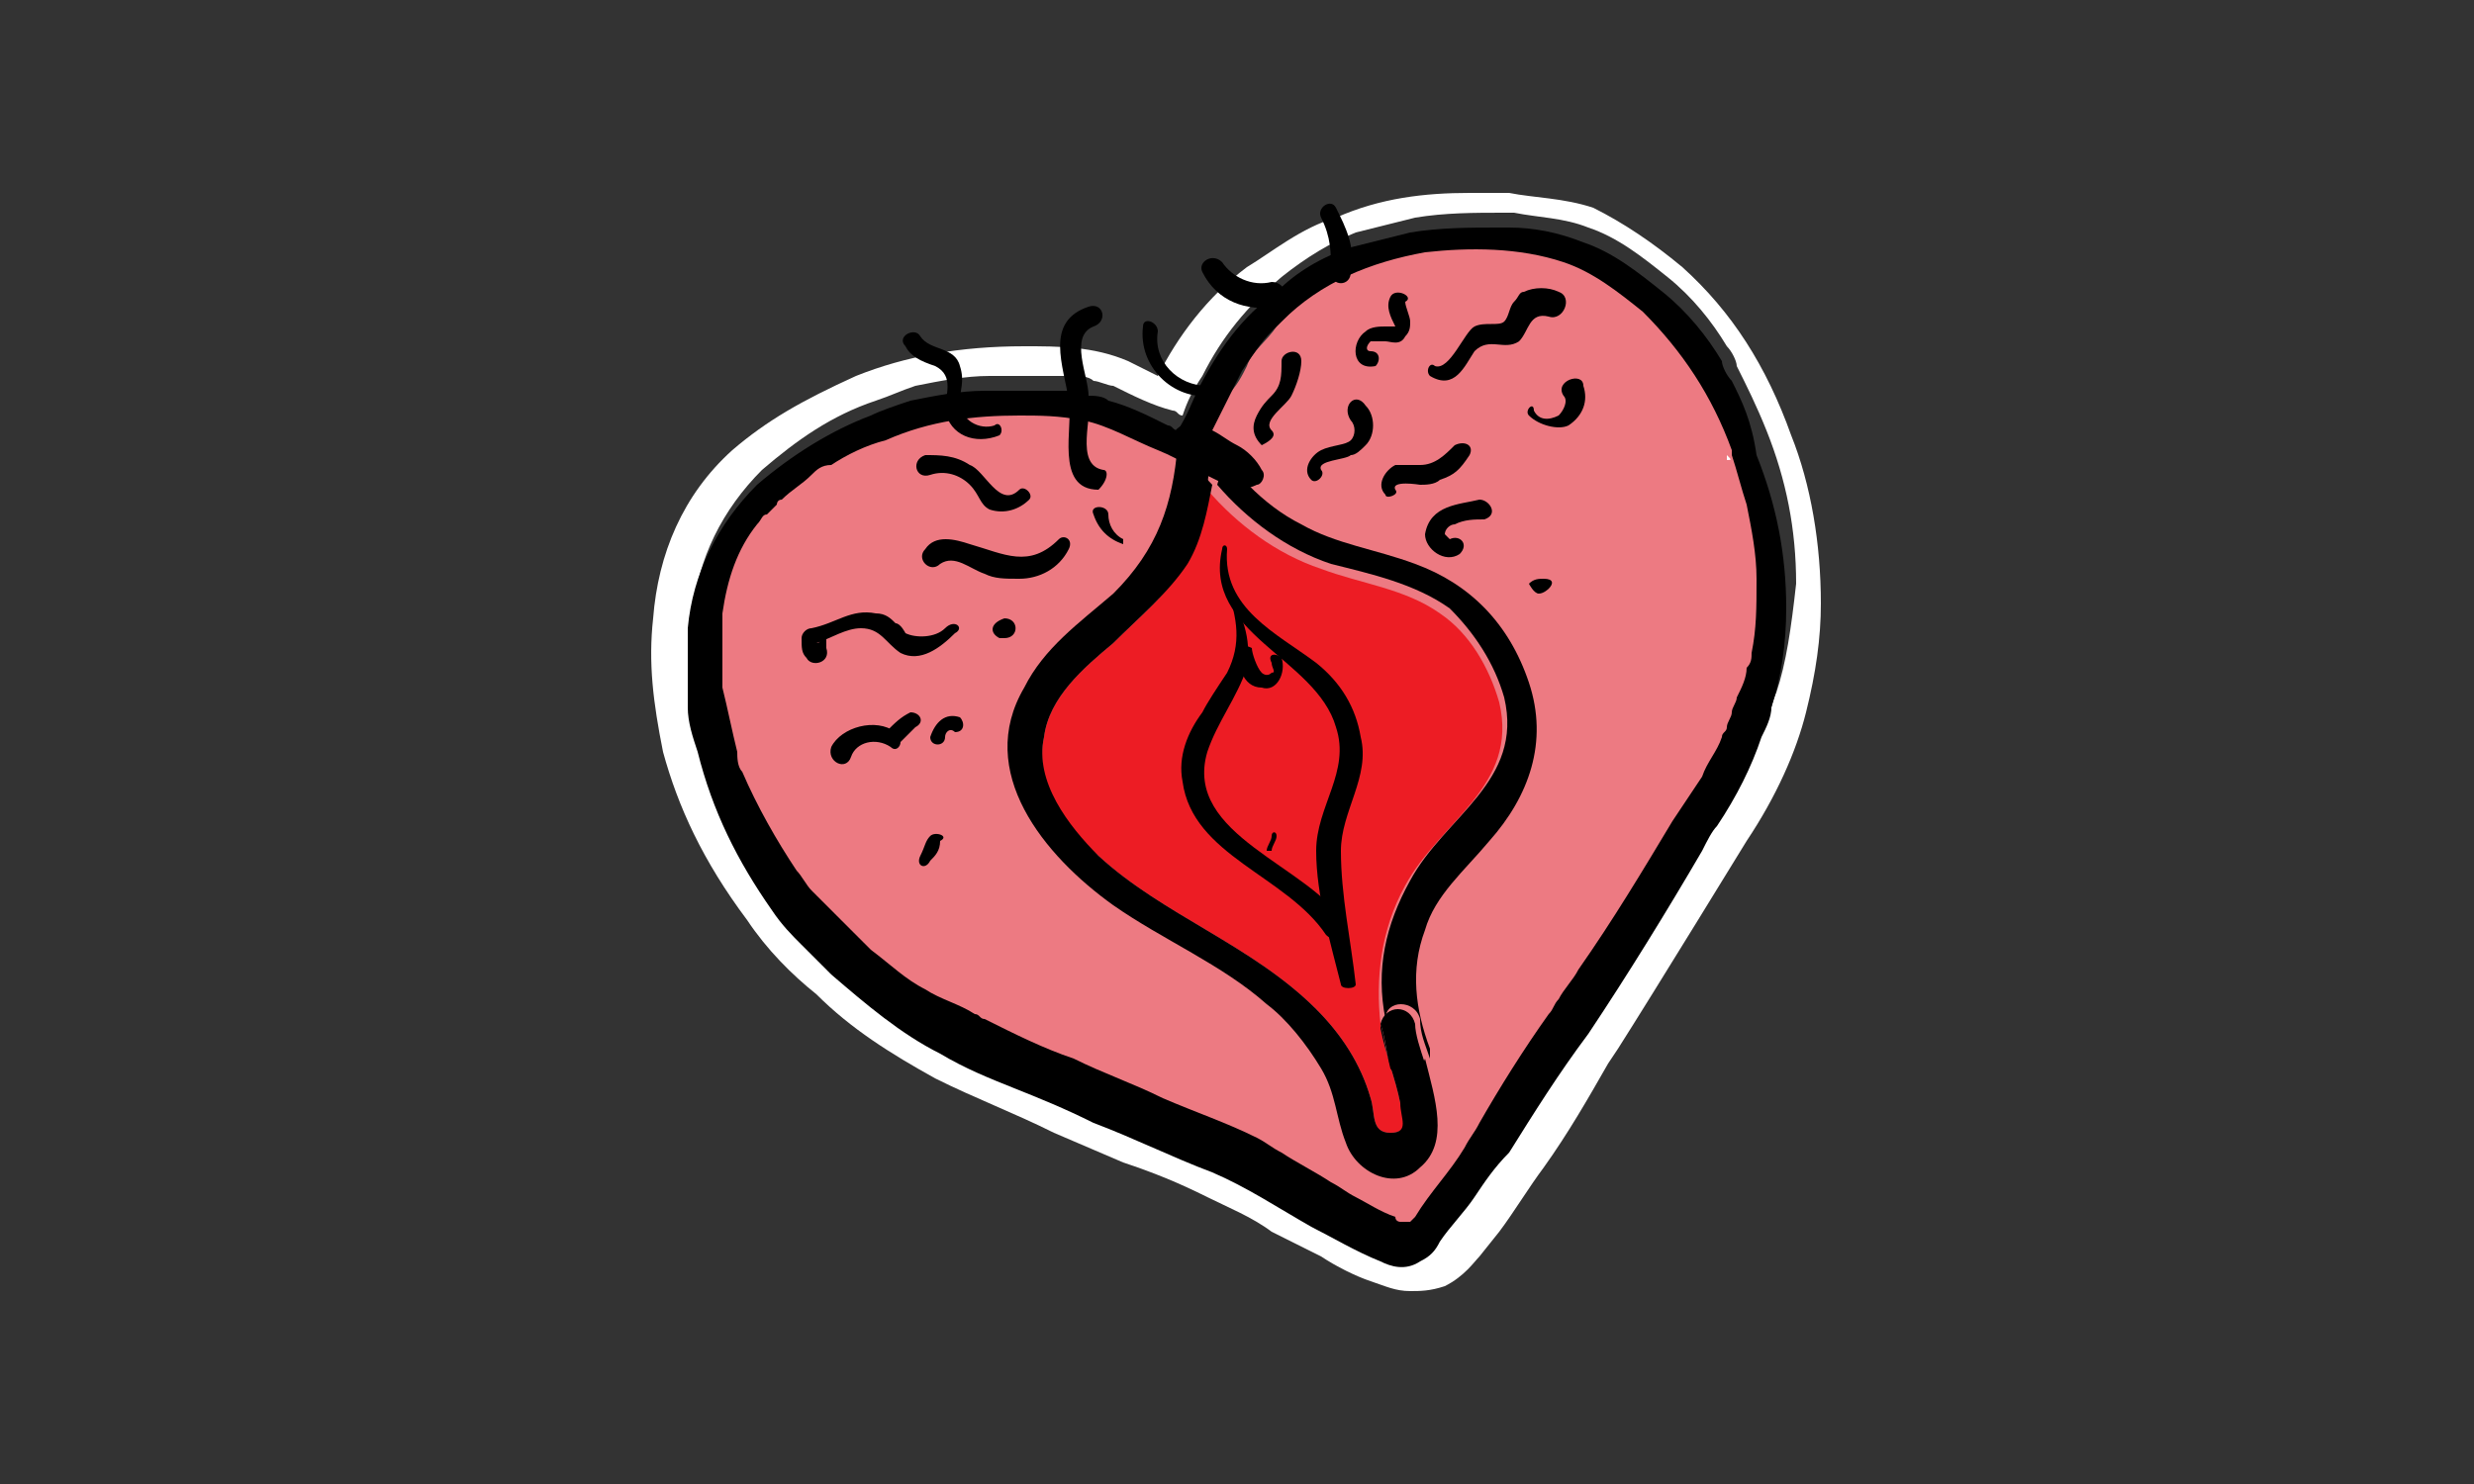
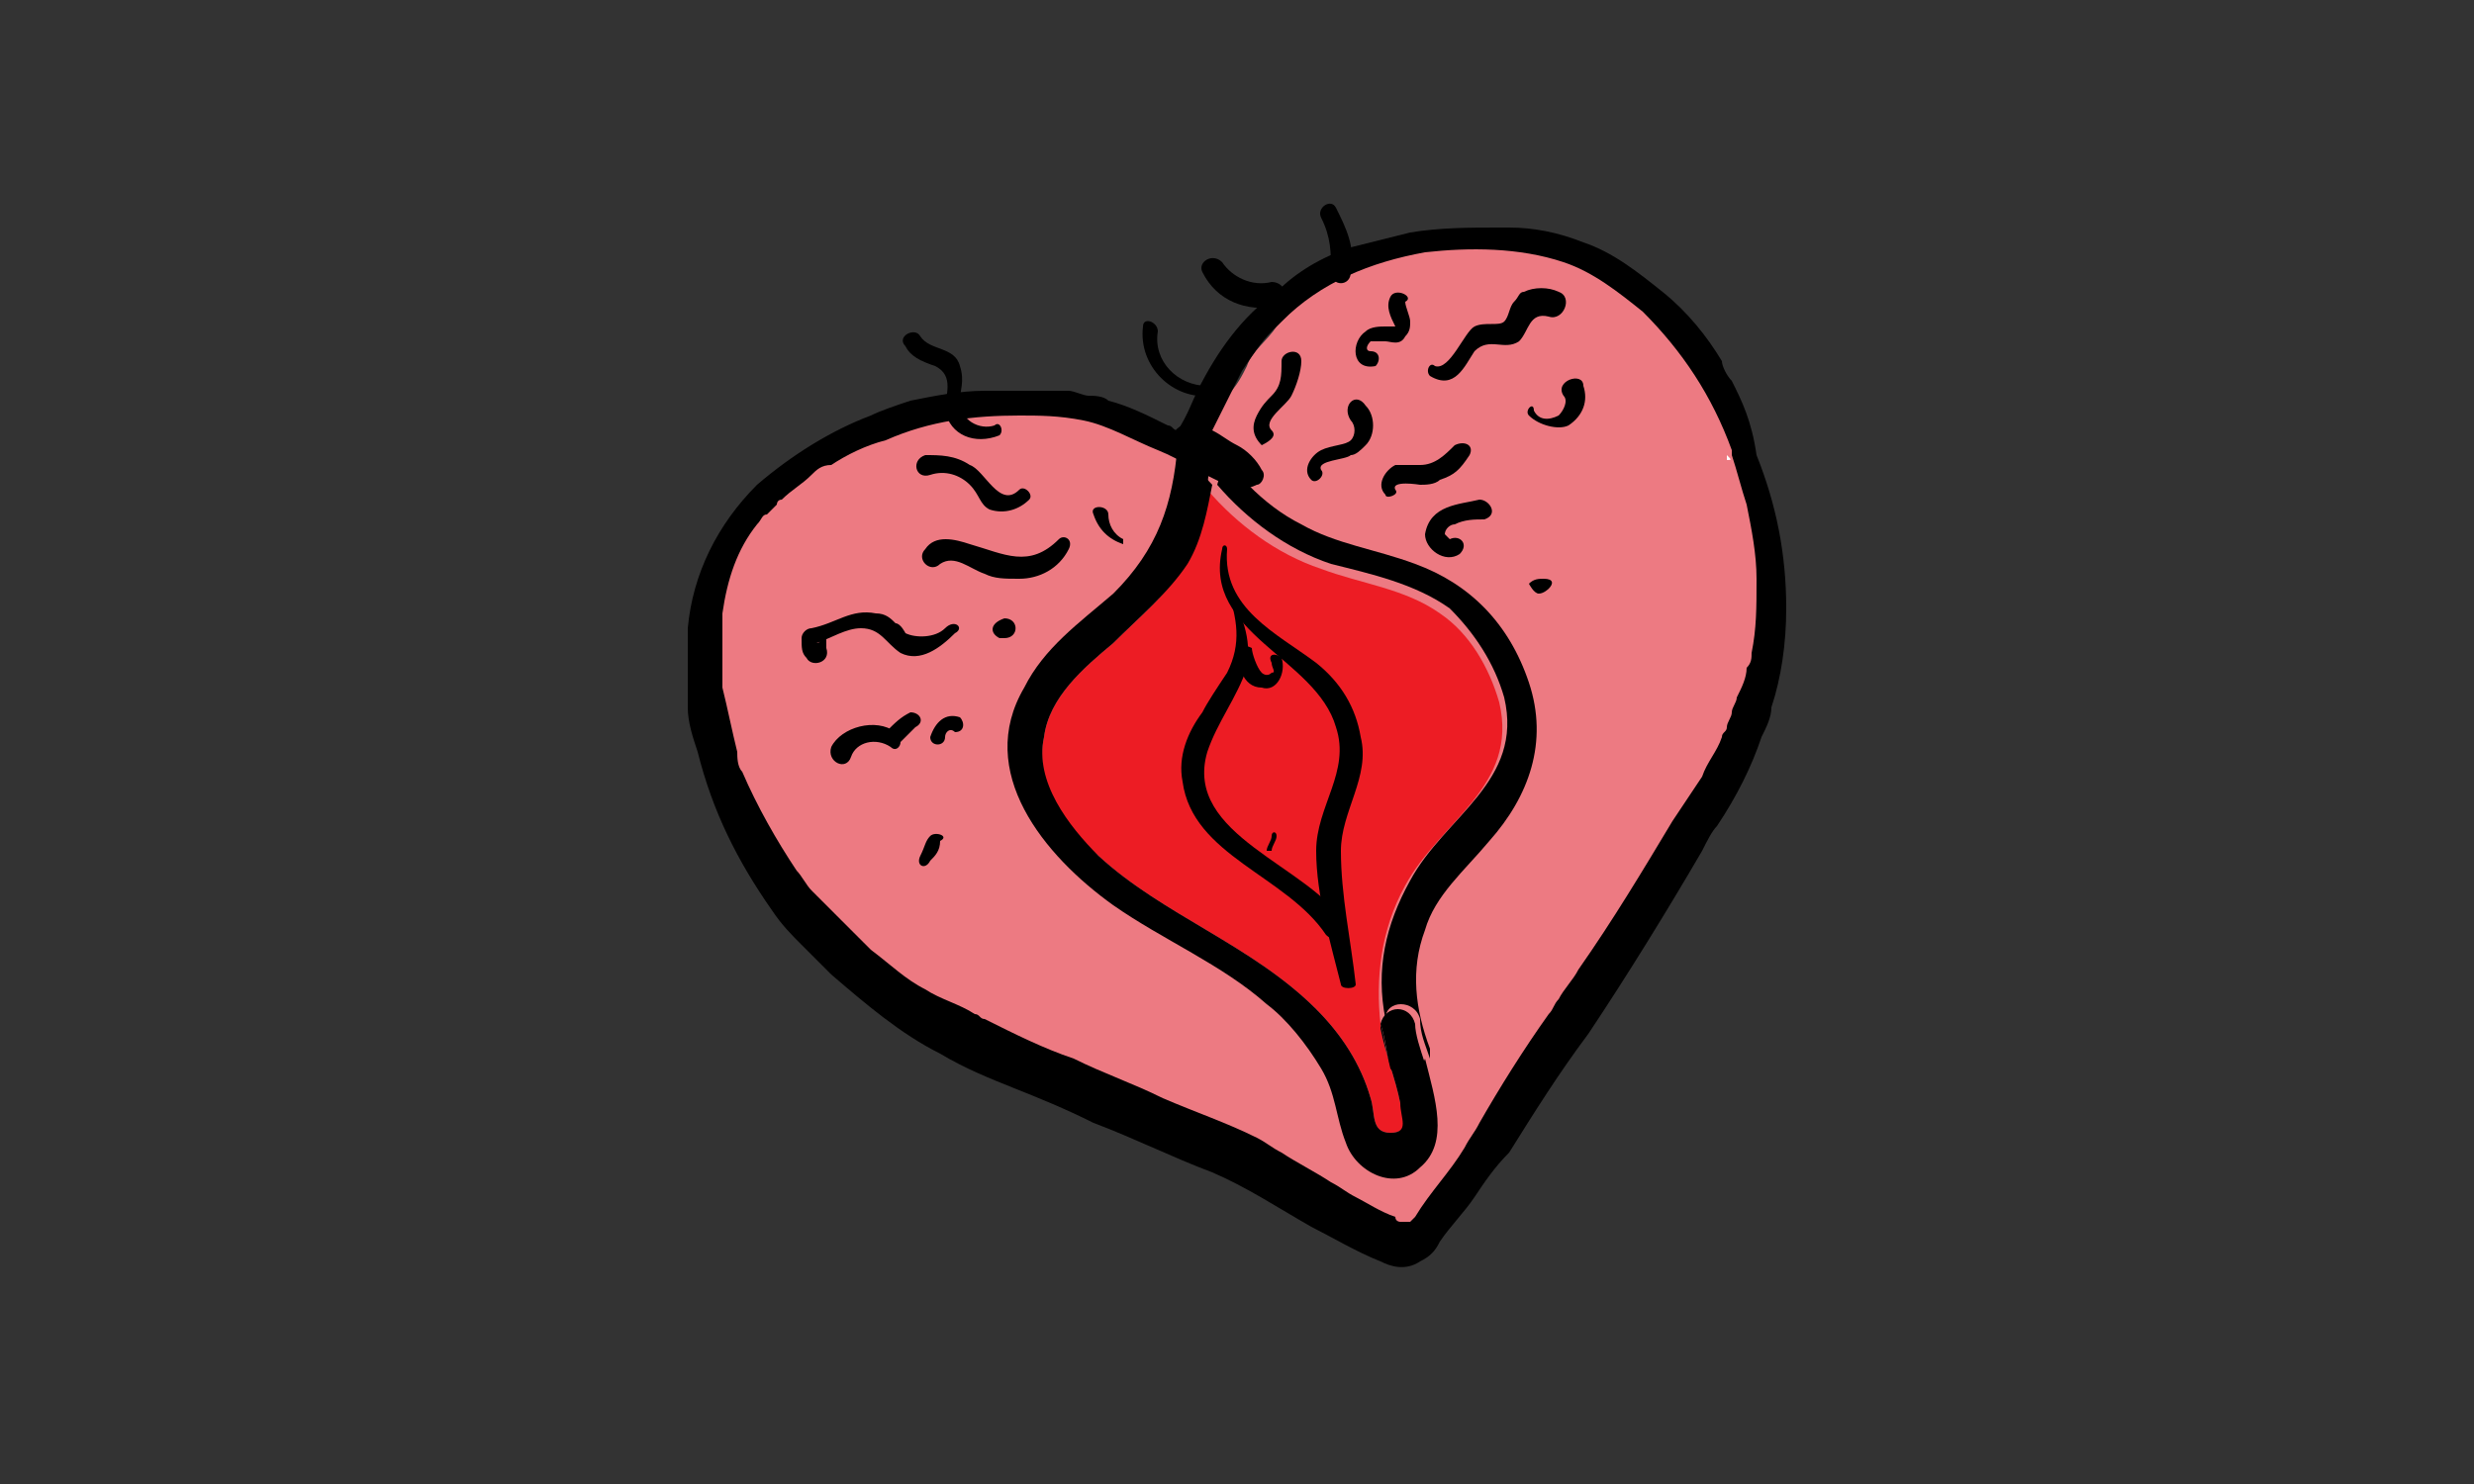
<svg xmlns="http://www.w3.org/2000/svg" version="1.1" id="Layer_1" x="0px" y="0px" viewBox="0 0 50 30" style="enable-background:new 0 0 50 30;" xml:space="preserve">
  <rect x="0" y="0" width="50" height="30" fill="#333333" stroke="none" />
  <style type="text/css">
	.st0{fill:#ED7A82;}
	.st1{fill:#FFFFFF;}
	.st2{fill:#ED1C24;}
</style>
  <g>
    <g id="Layer_1_2_">
      <g>
        <path class="st0" d="M35.7,10.3c-0.1-0.4-0.2-0.7-0.3-1.1c0,0,0-0.1,0-0.1c-0.4-1.1-1-2.1-1.8-2.9c-0.5-0.4-1-0.8-1.6-1     C30.9,4.9,30,4.9,29,5c-1.2,0.1-2.2,0.6-3,1.4c-0.1,0.1-0.2,0.2-0.2,0.2c-0.2,0.3-0.5,0.5-0.6,0.8c-0.1,0.2-0.2,0.4-0.4,0.6     c-0.1,0.2-0.3,0.2-0.4,0.5c0.2,0.1-0.8,0.4-0.6,0.4c0.2,0.1,0.9,0.5,1,0.7c0.1,0.1,0.7,0.1,0.6,0.1c-0.2,0.1-0.4,0.1-0.6,0     c-0.5-0.2-0.9-0.5-1.4-0.8c-0.5-0.3-1-0.5-1.5-0.7c-0.4-0.1-0.9-0.1-1.3-0.1c-1,0-1.9,0.1-2.8,0.5c-0.4,0.2-0.8,0.3-1.1,0.5     c-0.1,0.1-0.2,0.1-0.4,0.2c-0.2,0.1-0.4,0.3-0.6,0.5c0,0-0.1,0.1-0.1,0.1c-0.1,0-0.1,0.1-0.2,0.2c-0.1,0.1-0.2,0.2-0.2,0.3     c-0.4,0.5-0.7,1.2-0.8,1.9c0,0.4,0,0.8,0,1.1c0,0,0,0,0,0c0,0.1,0,0.3,0,0.4c0.1,0.5,0.1,0.9,0.3,1.3c0,0.1,0.1,0.3,0.1,0.4     c0.3,0.7,0.7,1.4,1.1,2.1c0.1,0.1,0.2,0.3,0.4,0.5c0.4,0.5,0.8,0.9,1.2,1.3c0.3,0.3,0.7,0.6,1.1,0.8c0.3,0.2,0.7,0.4,1,0.5     c0.1,0,0.1,0.1,0.2,0.1c0.6,0.3,1.2,0.5,1.9,0.8c0.6,0.3,1.2,0.5,1.9,0.8c0.6,0.3,1.3,0.5,1.9,0.8c0.2,0.1,0.4,0.2,0.5,0.3     c0.4,0.2,0.7,0.4,1.1,0.6c0.2,0.1,0.4,0.2,0.5,0.3c0.3,0.2,0.6,0.3,0.9,0.5c0,0,0.1,0,0.1,0.1h0c0,0,0.1,0,0.1,0c0,0,0.1,0,0.1,0     c0,0,0,0,0.1-0.1c0.3-0.5,0.7-1,1-1.5c0.1-0.2,0.2-0.3,0.3-0.5c0.5-0.8,1-1.5,1.5-2.3c0.1-0.1,0.1-0.2,0.2-0.3     c0.1-0.2,0.3-0.4,0.4-0.6c0.7-1,1.3-2.1,1.9-3.1v0c0.2-0.3,0.4-0.6,0.6-1c0.2-0.3,0.3-0.6,0.4-0.8c0-0.1,0.1-0.1,0.1-0.2     c0-0.1,0.1-0.2,0.1-0.3l0,0c0-0.1,0.1-0.2,0.1-0.3c0.1-0.2,0.1-0.4,0.2-0.6c0-0.1,0.1-0.2,0.1-0.3c0.1-0.4,0.1-0.9,0.1-1.3     C35.8,11.3,35.8,10.8,35.7,10.3z" />
        <path class="st1" d="M19.8,20.6c0.1,0,0.1,0.1,0.2,0.1c0.6,0.3,1.2,0.5,1.8,0.8c-0.6-0.2-1.2-0.5-1.8-0.8     C19.9,20.7,19.8,20.7,19.8,20.6z" />
        <path class="st1" d="M34.9,9.2L34.9,9.2c0,0,0,0.1,0,0.1C35,9.3,35,9.3,34.9,9.2z" />
        <path class="st1" d="M28.4,24.8C28.4,24.8,28.5,24.8,28.4,24.8C28.5,24.8,28.4,24.8,28.4,24.8C28.4,24.8,28.4,24.8,28.4,24.8z" />
-         <path class="st1" d="M36.2,8.8C35.7,7.4,35,6.3,34,5.4c-0.6-0.5-1.2-0.9-1.8-1.2C31.6,4,31,4,30.5,3.9c-0.3,0-0.6,0-0.8,0     c-0.9,0-1.8,0.1-2.7,0.5c-0.7,0.2-1.3,0.7-1.8,1c-0.8,0.6-1.4,1.4-1.8,2.2c-0.2-0.1-0.4-0.2-0.6-0.3C22.1,7,21.4,7,20.7,7     c-1.3,0-2.4,0.2-3.4,0.6c-1.1,0.5-1.8,0.9-2.5,1.5c-1,0.9-1.5,2.1-1.6,3.4c-0.1,0.9,0,1.7,0.2,2.7c0.3,1.1,0.8,2.2,1.7,3.4     c0.4,0.6,0.9,1.1,1.4,1.5c0.7,0.7,1.5,1.2,2.4,1.7c0.8,0.4,1.6,0.7,2.4,1.1l1.4,0.6c0.6,0.2,1.1,0.4,1.7,0.7     c0.4,0.2,0.9,0.4,1.3,0.7c0.2,0.1,1,0.5,1,0.5c0.3,0.2,0.7,0.4,1,0.5c0.3,0.1,0.5,0.2,0.8,0.2c0.2,0,0.4,0,0.7-0.1     c0.4-0.2,0.6-0.5,0.7-0.6l0.4-0.5c0.3-0.4,0.6-0.9,0.9-1.3c0.5-0.7,0.9-1.4,1.3-2.1l0.2-0.3c0.7-1.1,2.6-4.2,2.6-4.2     c0.6-0.9,1-1.8,1.2-2.6c0.2-0.8,0.3-1.5,0.3-2.2C36.8,11,36.6,9.8,36.2,8.8z M35.9,14c-0.1,0.2-0.1,0.4-0.2,0.6     c-0.2,0.6-0.6,1.2-0.9,1.8c-0.1,0.2-0.2,0.4-0.3,0.5c-0.8,1.2-1.6,2.5-2.3,3.7c-0.5,0.8-1,1.6-1.6,2.4c-0.2,0.3-0.4,0.6-0.7,0.9     s-0.5,0.6-0.7,0.9c-0.1,0.1-0.2,0.3-0.4,0.4c-0.3,0.1-0.5,0.1-0.8,0c-0.5-0.2-0.9-0.5-1.4-0.7c-0.7-0.4-1.3-0.7-2-1.1     c-0.8-0.4-1.6-0.7-2.4-1c0,0,0,0,0,0c-0.5-0.2-1-0.4-1.6-0.7c-0.5-0.2-1-0.4-1.5-0.7c-0.8-0.4-1.6-0.9-2.2-1.6     c-0.1-0.1-0.2-0.2-0.3-0.3c-0.1-0.1-0.2-0.2-0.3-0.3c-0.2-0.2-0.4-0.5-0.6-0.7c-0.7-1-1.3-2-1.5-3.2c-0.1-0.3-0.1-0.6-0.2-0.9     c-0.1-0.5-0.1-1,0-1.6c0.1-1.1,0.6-2.1,1.4-2.9c0.7-0.6,1.4-1.1,2.3-1.4c0.3-0.1,0.5-0.2,0.8-0.3c0.5-0.1,1-0.2,1.5-0.2     c0.3,0,0.5,0,0.8,0c0.3,0,0.6,0,0.9,0c0.1,0,0.3,0,0.4,0.1c0.1,0,0.3,0.1,0.4,0.1c0.4,0.2,0.8,0.4,1.2,0.5c0.1,0,0.1,0.1,0.2,0.1     c0.1-0.3,0.2-0.5,0.4-0.8c0.4-0.8,0.9-1.4,1.6-2c0.5-0.4,1-0.7,1.5-0.9c0.4-0.1,0.8-0.2,1.2-0.3c0.6-0.1,1.2-0.1,1.8-0.1     c0.1,0,0.1,0,0.2,0c0.5,0.1,1,0.1,1.5,0.3c0.6,0.2,1.1,0.6,1.6,1c0.5,0.4,0.9,0.9,1.2,1.4c0.1,0.1,0.2,0.3,0.2,0.4     c0.2,0.4,0.4,0.8,0.6,1.3c0.4,1,0.6,2,0.6,3.1C36.2,12.7,36.1,13.4,35.9,14z" />
        <path d="M21.1,16.9" />
        <path d="M35,7.7c-0.1-0.1-0.2-0.3-0.2-0.4c-0.3-0.5-0.7-1-1.2-1.4c-0.5-0.4-1-0.8-1.6-1c-0.5-0.2-1-0.3-1.5-0.3     c-0.1,0-0.1,0-0.2,0c-0.6,0-1.2,0-1.8,0.1c-0.4,0.1-0.8,0.2-1.2,0.3c-0.6,0.2-1.1,0.5-1.5,0.9c-0.7,0.5-1.2,1.2-1.6,2     c-0.1,0.2-0.2,0.5-0.4,0.8c-0.1,0-0.1-0.1-0.2-0.1c-0.4-0.2-0.8-0.4-1.2-0.5c-0.1-0.1-0.3-0.1-0.4-0.1c-0.1,0-0.3-0.1-0.4-0.1     c-0.3,0-0.6,0-0.9,0c-0.3,0-0.5,0-0.8,0c-0.5,0-1,0.1-1.5,0.2c-0.3,0.1-0.6,0.2-0.8,0.3c-0.8,0.3-1.6,0.8-2.3,1.4     c-0.8,0.8-1.3,1.8-1.4,2.9c0,0.5,0,1,0,1.6c0,0.3,0.1,0.6,0.2,0.9c0.3,1.2,0.8,2.2,1.5,3.2c0.2,0.3,0.4,0.5,0.6,0.7     c0.1,0.1,0.2,0.2,0.3,0.3c0.1,0.1,0.2,0.2,0.3,0.3c0.7,0.6,1.4,1.2,2.2,1.6c0.5,0.3,1,0.5,1.5,0.7c0.5,0.2,1,0.4,1.6,0.7     c0,0,0,0,0,0c0.8,0.3,1.6,0.7,2.4,1c0.7,0.3,1.3,0.7,2,1.1c0.4,0.2,0.9,0.5,1.4,0.7c0.2,0.1,0.5,0.2,0.8,0     c0.2-0.1,0.3-0.2,0.4-0.4c0.2-0.3,0.5-0.6,0.7-0.9s0.4-0.6,0.7-0.9c0.5-0.8,1-1.6,1.6-2.4c0.8-1.2,1.6-2.5,2.3-3.7     c0.1-0.2,0.2-0.4,0.3-0.5c0.4-0.6,0.7-1.2,0.9-1.8c0.1-0.2,0.2-0.4,0.2-0.6c0.2-0.6,0.3-1.3,0.3-2c0-1.1-0.2-2.1-0.6-3.1     C35.4,8.5,35.2,8.1,35,7.7z M35.4,13.2c0,0.1,0,0.2-0.1,0.3c0,0.2-0.1,0.4-0.2,0.6c0,0.1-0.1,0.2-0.1,0.3l0,0     c0,0.1-0.1,0.2-0.1,0.3c0,0.1-0.1,0.1-0.1,0.2c-0.1,0.3-0.3,0.5-0.4,0.8c-0.2,0.3-0.4,0.6-0.6,0.9v0c-0.6,1-1.2,2-1.9,3     c-0.1,0.2-0.3,0.4-0.4,0.6c-0.1,0.1-0.1,0.2-0.2,0.3c-0.5,0.7-1,1.5-1.4,2.2c-0.1,0.2-0.2,0.3-0.3,0.5c-0.3,0.5-0.7,0.9-1,1.4     c0,0,0,0-0.1,0.1c0,0-0.1,0-0.1,0c0,0,0,0-0.1,0c0,0,0,0,0,0h0c0,0-0.1,0-0.1-0.1c-0.3-0.1-0.6-0.3-0.8-0.4     c-0.2-0.1-0.3-0.2-0.5-0.3c-0.3-0.2-0.7-0.4-1-0.6c-0.2-0.1-0.3-0.2-0.5-0.3c-0.6-0.3-1.2-0.5-1.9-0.8c-0.6-0.3-1.2-0.5-1.8-0.8     c-0.6-0.2-1.2-0.5-1.8-0.8c-0.1,0-0.1-0.1-0.2-0.1c-0.3-0.2-0.7-0.3-1-0.5c-0.4-0.2-0.7-0.5-1.1-0.8c-0.4-0.4-0.8-0.8-1.2-1.2     c-0.1-0.1-0.2-0.3-0.3-0.4c-0.4-0.6-0.8-1.3-1.1-2c-0.1-0.1-0.1-0.3-0.1-0.4c-0.1-0.4-0.2-0.9-0.3-1.3c0-0.1,0-0.3,0-0.4     c0,0,0-0.7,0-1.1c0.1-0.7,0.3-1.3,0.7-1.8c0.1-0.1,0.1-0.2,0.2-0.2c0.1-0.1,0.1-0.1,0.2-0.2c0,0,0-0.1,0.1-0.1h0     c0.2-0.2,0.4-0.3,0.6-0.5c0.1-0.1,0.2-0.2,0.4-0.2c0.3-0.2,0.7-0.4,1.1-0.5c0.9-0.4,1.8-0.5,2.7-0.5c0.4,0,0.8,0,1.3,0.1     c0.5,0.1,1,0.4,1.5,0.6c0.5,0.2,0.9,0.5,1.4,0.7c0.2,0.1,0.4,0.1,0.6,0c0.1,0,0.2-0.2,0.1-0.3c-0.1-0.2-0.3-0.4-0.5-0.5     c-0.2-0.1-0.3-0.2-0.5-0.3c0.1-0.2,0.2-0.4,0.3-0.6c0.1-0.2,0.2-0.4,0.3-0.6c0.2-0.3,0.4-0.6,0.6-0.8c0.1-0.1,0.2-0.2,0.2-0.2     c0.8-0.8,1.8-1.2,2.9-1.4c0.9-0.1,1.9-0.1,2.8,0.2c0.6,0.2,1.1,0.6,1.6,1c0.8,0.8,1.4,1.7,1.8,2.8l0,0c0,0,0,0.1,0,0.1     c0.1,0.3,0.2,0.7,0.3,1c0.1,0.5,0.2,1,0.2,1.5C35.5,12.3,35.5,12.7,35.4,13.2z" />
      </g>
    </g>
    <g>
      <g id="XMLID_9_">
        <g>
          <path class="st2" d="M30.3,14.2c0.4,1.7-1.2,2.4-1.9,3.7c-0.5,0.9-0.6,1.9-0.5,2.8c0,0,0,0.1,0,0.1c0.1,0.5,0.3,1,0.4,1.5      c0.1,0.3,0.2,0.6-0.2,0.6c-0.4,0-0.3-0.4-0.4-0.7c-0.2-0.7-0.6-1.3-1.1-1.8c-1.3-1.3-3.1-1.9-4.4-3.1c-0.7-0.6-1.3-1.5-1.1-2.4      c0.1-0.8,0.8-1.4,1.4-1.9c0.5-0.5,1-0.9,1.4-1.5c0.3-0.5,0.4-1,0.5-1.6c0.6,0.7,1.4,1.3,2.3,1.6c0.8,0.3,1.7,0.4,2.4,0.9      C29.7,12.8,30.1,13.5,30.3,14.2z" />
          <path d="M30.9,13.8c0.4,1.2,0,2.3-0.8,3.2c-0.5,0.6-1.1,1.1-1.3,1.8c-0.3,0.8-0.2,1.6,0.1,2.4c0,0.1,0,0.2,0,0.2      c-0.1-0.3-0.2-0.5-0.2-0.8c-0.1-0.4-0.7-0.4-0.7,0c-0.2-1,0-1.9,0.5-2.8c0.7-1.3,2.3-2,1.9-3.7c-0.2-0.7-0.6-1.3-1.1-1.8      c-0.7-0.5-1.6-0.7-2.4-0.9c-0.9-0.3-1.7-0.9-2.3-1.6c0.1-0.3,0.1-0.6,0.1-0.9C24.3,9,24,9,23.8,9.1l-0.1,0c0-0.1,0-0.1,0-0.2      c0-0.4,0.5-0.4,0.7-0.1c0.5,0.7,1.1,1.4,1.9,1.8c0.7,0.4,1.5,0.5,2.3,0.8C29.7,11.8,30.5,12.6,30.9,13.8z" />
          <path d="M28.8,21.4c0.2,0.8,0.5,1.7-0.1,2.2c-0.5,0.5-1.3,0.1-1.5-0.5c-0.2-0.5-0.2-1-0.5-1.5c-0.3-0.5-0.7-1-1.1-1.3      c-0.9-0.8-2.1-1.3-3.1-2c-1.4-1-2.8-2.7-1.8-4.4c0.4-0.8,1.1-1.3,1.8-1.9c0.9-0.9,1.2-1.8,1.3-3l0.1,0c0.2,0.3,0.4,0.6,0.6,0.8      c-0.1,0.5-0.2,1.1-0.5,1.6C23.6,12,23,12.5,22.5,13c-0.6,0.5-1.3,1.1-1.4,1.9c-0.2,0.9,0.5,1.8,1.1,2.4c1.3,1.2,3.1,1.8,4.4,3.1      c0.5,0.5,0.9,1.1,1.1,1.8c0.1,0.3,0,0.7,0.4,0.7c0.4,0,0.2-0.3,0.2-0.6c-0.1-0.5-0.3-1-0.4-1.5c0,0,0-0.1,0-0.1      c0.1,0.3,0.1,0.6,0.2,0.8C28.3,21.9,28.7,21.7,28.8,21.4z" />
          <path d="M28.6,20.7c0,0.2,0.1,0.5,0.2,0.8c-0.1,0.3-0.5,0.4-0.7,0.1C28,21.2,28,21,27.9,20.7C28,20.3,28.5,20.3,28.6,20.7z" />
          <path d="M24.5,9c0,0.3-0.1,0.6-0.1,0.9c-0.2-0.3-0.4-0.5-0.6-0.8C24,9,24.3,9,24.5,9z" />
        </g>
      </g>
    </g>
    <g>
      <path d="M25.7,8.7C25.5,8.5,26,8.2,26.1,8c0.1-0.2,0.2-0.5,0.2-0.7c0-0.3-0.4-0.2-0.4,0c0,0.3,0,0.5-0.2,0.7    c-0.1,0.1-0.2,0.2-0.3,0.4c-0.1,0.2-0.1,0.4,0.1,0.6C25.7,8.9,25.8,8.8,25.7,8.7L25.7,8.7z" />
    </g>
    <g>
      <path d="M26.7,9.5c-0.1-0.2,0.5-0.2,0.6-0.3c0.1,0,0.2-0.1,0.3-0.2c0.2-0.2,0.2-0.6,0-0.8c-0.2-0.3-0.5,0-0.3,0.3    c0.1,0.1,0.1,0.3,0,0.4c-0.1,0.1-0.4,0.1-0.6,0.2c-0.2,0.1-0.4,0.4-0.2,0.6C26.6,9.8,26.8,9.6,26.7,9.5L26.7,9.5z" />
    </g>
    <g>
      <path d="M28.2,9.9c-0.1-0.2,0.5-0.1,0.5-0.1c0.1,0,0.3,0,0.4-0.1c0.3-0.1,0.4-0.2,0.6-0.5C29.8,9,29.6,8.9,29.4,9    c-0.2,0.2-0.4,0.4-0.7,0.4c-0.2,0-0.4,0-0.5,0C28,9.5,27.8,9.8,28,10C28,10.1,28.3,10,28.2,9.9L28.2,9.9z" />
    </g>
    <g>
      <path d="M27.7,7.1c-0.1,0-0.1-0.1,0-0.2c0.1,0,0.2,0,0.3,0c0.1,0,0.3,0.1,0.4-0.1c0.1-0.1,0.1-0.2,0.1-0.3c0-0.1-0.1-0.3-0.1-0.4    C28.6,6,28.2,5.8,28.1,6c-0.1,0.2,0,0.4,0.1,0.6c0,0.1,0,0,0,0c-0.1,0-0.1,0-0.2,0c-0.1,0-0.3,0-0.4,0.1c-0.3,0.2-0.3,0.8,0.2,0.7    C27.9,7.3,27.9,7.1,27.7,7.1L27.7,7.1z" />
    </g>
    <g>
      <path d="M28.9,7.6c0.5,0.3,0.7-0.2,0.9-0.5c0.3-0.3,0.6,0,0.9-0.2c0.2-0.2,0.2-0.6,0.6-0.5c0.3,0.1,0.5-0.4,0.2-0.5    c-0.2-0.1-0.5-0.1-0.7,0c-0.1,0-0.1,0.1-0.2,0.2c-0.1,0.1-0.1,0.3-0.2,0.4c-0.1,0.1-0.4,0-0.6,0.1c-0.2,0.1-0.5,0.9-0.8,0.8    C28.9,7.3,28.8,7.5,28.9,7.6L28.9,7.6z" />
    </g>
    <g>
      <path d="M30.9,8.4c0.2,0.2,0.6,0.3,0.8,0.2c0.3-0.2,0.4-0.5,0.3-0.8c0-0.3-0.6-0.1-0.4,0.2c0.1,0.1,0,0.3-0.1,0.4    c-0.2,0.1-0.4,0.1-0.5-0.1C31,8.1,30.8,8.3,30.9,8.4L30.9,8.4z" />
    </g>
    <g>
      <path d="M29.3,10.9c0,0-0.1-0.1-0.1-0.1c0-0.1,0.1-0.2,0.2-0.2c0.2-0.1,0.4-0.1,0.6-0.1c0.3-0.1,0.1-0.4-0.1-0.4    c-0.4,0.1-1,0.1-1.1,0.7c0,0.3,0.4,0.6,0.7,0.4C29.7,11,29.5,10.8,29.3,10.9L29.3,10.9z" />
    </g>
    <g>
-       <path d="M22.3,9.5c-0.6-0.1-0.2-1.1-0.3-1.5c0-0.4-0.4-1.2,0.1-1.4c0.3-0.1,0.2-0.5-0.1-0.4c-0.9,0.3-0.5,1.2-0.4,1.9    c0.1,0.5-0.3,1.8,0.6,1.8C22.4,9.7,22.4,9.5,22.3,9.5L22.3,9.5z" />
-     </g>
+       </g>
    <g>
      <path d="M20.6,9.9c-0.4,0.4-0.7-0.4-1-0.5c-0.3-0.2-0.6-0.2-0.9-0.2c-0.3,0.1-0.2,0.5,0.1,0.4c0.3-0.1,0.6,0,0.8,0.2    c0.2,0.2,0.2,0.4,0.4,0.5c0.3,0.1,0.6,0,0.8-0.2C20.9,10,20.7,9.8,20.6,9.9L20.6,9.9z" />
    </g>
    <g>
      <path d="M21.4,10.9c-0.6,0.6-1.1,0.3-1.8,0.1c-0.3-0.1-0.7-0.2-0.9,0.1c-0.2,0.2,0.1,0.5,0.3,0.3c0.3-0.2,0.6,0.1,0.9,0.2    c0.2,0.1,0.4,0.1,0.7,0.1c0.4,0,0.8-0.2,1-0.6C21.7,10.9,21.5,10.8,21.4,10.9L21.4,10.9z" />
    </g>
    <g>
      <path d="M19.1,12.7c-0.2,0.2-0.6,0.2-0.8,0.1c0,0-0.1-0.2-0.2-0.2c-0.1-0.1-0.2-0.2-0.4-0.2c-0.5-0.1-0.8,0.2-1.3,0.3    c-0.1,0-0.2,0.1-0.2,0.2c0,0.2,0,0.3,0.1,0.4c0.1,0.2,0.5,0.1,0.4-0.2c0-0.1,0-0.2,0-0.3c-0.1,0.1-0.1,0.2-0.2,0.2    c0.3-0.1,0.6-0.3,0.9-0.3c0.4,0,0.5,0.3,0.8,0.5c0.4,0.2,0.8-0.1,1.1-0.4C19.5,12.7,19.3,12.5,19.1,12.7L19.1,12.7z" />
    </g>
    <g>
      <path d="M18.4,14.4c-0.2,0.1-0.3,0.2-0.5,0.4c0.1,0,0.1,0,0.2,0c-0.4-0.3-1.1-0.1-1.3,0.3c-0.1,0.3,0.3,0.5,0.4,0.2    c0.1-0.3,0.5-0.4,0.8-0.2c0.1,0.1,0.2,0,0.2-0.1c0.1-0.1,0.2-0.2,0.3-0.3C18.7,14.6,18.6,14.4,18.4,14.4L18.4,14.4z" />
    </g>
    <g>
      <path d="M22.7,10.9c-0.2-0.1-0.3-0.3-0.3-0.5c0-0.2-0.4-0.2-0.3,0c0.1,0.3,0.3,0.5,0.6,0.6C22.7,11.1,22.7,11,22.7,10.9L22.7,10.9    z" />
    </g>
    <g>
      <path d="M20.3,12.5C20.3,12.5,20.3,12.5,20.3,12.5c-0.3,0.1-0.3,0.3-0.1,0.4c0,0,0.1,0,0.1,0C20.6,12.9,20.6,12.5,20.3,12.5    L20.3,12.5z" />
    </g>
    <g>
      <path d="M19.4,14.5c-0.3-0.1-0.5,0.1-0.6,0.4c0,0.2,0.3,0.2,0.3,0c0-0.1,0.1-0.2,0.2-0.1C19.5,14.8,19.5,14.6,19.4,14.5L19.4,14.5    z" />
    </g>
    <g>
      <path d="M18.8,16.9c-0.1,0.1-0.1,0.2-0.2,0.4c-0.1,0.2,0.1,0.3,0.2,0.1c0.1-0.1,0.2-0.2,0.2-0.4C19.2,16.9,18.9,16.8,18.8,16.9    L18.8,16.9z" />
    </g>
    <g>
      <path d="M31.1,12c0.1,0,0.2-0.1,0.2-0.1c0.1-0.1,0.1-0.2-0.1-0.2c-0.1,0-0.2,0-0.3,0.1C30.9,11.8,31,12,31.1,12L31.1,12z" />
    </g>
    <g>
      <path d="M20.1,8.6c-0.3,0.1-0.7-0.1-0.7-0.5c0-0.2,0.1-0.4,0-0.7c-0.1-0.4-0.6-0.3-0.8-0.6c-0.1-0.2-0.5,0-0.3,0.2    c0.1,0.2,0.3,0.3,0.6,0.4c0.4,0.2,0.2,0.6,0.2,0.9c0.1,0.5,0.6,0.7,1.1,0.5C20.3,8.7,20.2,8.5,20.1,8.6L20.1,8.6z" />
    </g>
    <g>
      <path d="M24.4,7.8c-0.6,0-1.1-0.5-1-1.1c0-0.2-0.3-0.3-0.3-0.1C23,7.4,23.7,8.1,24.5,8C24.6,8,24.6,7.7,24.4,7.8L24.4,7.8z" />
    </g>
    <g>
      <path d="M24.3,5.5c0.3,0.6,0.9,0.8,1.5,0.7c0.3-0.1,0.2-0.5-0.1-0.5c-0.4,0.1-0.8-0.1-1-0.4C24.5,5.1,24.2,5.3,24.3,5.5L24.3,5.5z    " />
    </g>
    <g>
      <path d="M26.7,4.4c0.2,0.4,0.2,0.7,0.2,1.1c0,0.3,0.4,0.3,0.4,0c0.1-0.5-0.1-0.9-0.3-1.3C26.9,4,26.6,4.2,26.7,4.4L26.7,4.4z" />
    </g>
    <g>
      <path d="M24.7,11.1c-0.4,1.7,1.9,2.2,2.3,3.6c0.3,0.9-0.4,1.6-0.4,2.5c0,0.9,0.3,1.9,0.5,2.7c0,0.1,0.3,0.1,0.3,0    c-0.1-0.9-0.3-1.8-0.3-2.7c0-0.8,0.6-1.5,0.4-2.3c-0.1-0.6-0.4-1.1-0.9-1.5c-0.8-0.6-1.9-1.1-1.8-2.3C24.8,11,24.7,11,24.7,11.1    L24.7,11.1z" />
    </g>
    <g>
      <path d="M24.8,11.9c0.2,0.6,0.3,1.1,0,1.7c-0.2,0.3-0.4,0.6-0.5,0.8c-0.3,0.4-0.5,0.9-0.4,1.4c0.2,1.5,2.1,1.9,2.9,3.1    c0.2,0.2,0.5,0,0.4-0.2c-0.7-1.2-3.3-1.8-2.8-3.5c0.2-0.6,0.6-1.1,0.8-1.7C25.3,12.9,25.1,12.4,24.8,11.9    C24.8,11.8,24.7,11.8,24.8,11.9L24.8,11.9z" />
    </g>
    <g>
      <path d="M25,13.1c0,0.3,0.1,0.8,0.5,0.8c0.3,0.1,0.5-0.3,0.4-0.6c-0.1-0.1-0.3-0.1-0.2,0.1c0,0.1,0.1,0.2,0,0.2    c-0.1,0.1-0.2,0-0.2,0c-0.1-0.1-0.2-0.4-0.2-0.5C25.1,13,25,13.1,25,13.1L25,13.1z" />
    </g>
    <g>
      <path d="M25.7,17.2c0-0.1,0.1-0.2,0.1-0.3c0-0.1-0.1-0.1-0.1,0c0,0.1-0.1,0.2-0.1,0.3C25.6,17.2,25.7,17.2,25.7,17.2L25.7,17.2z" />
    </g>
  </g>
</svg>